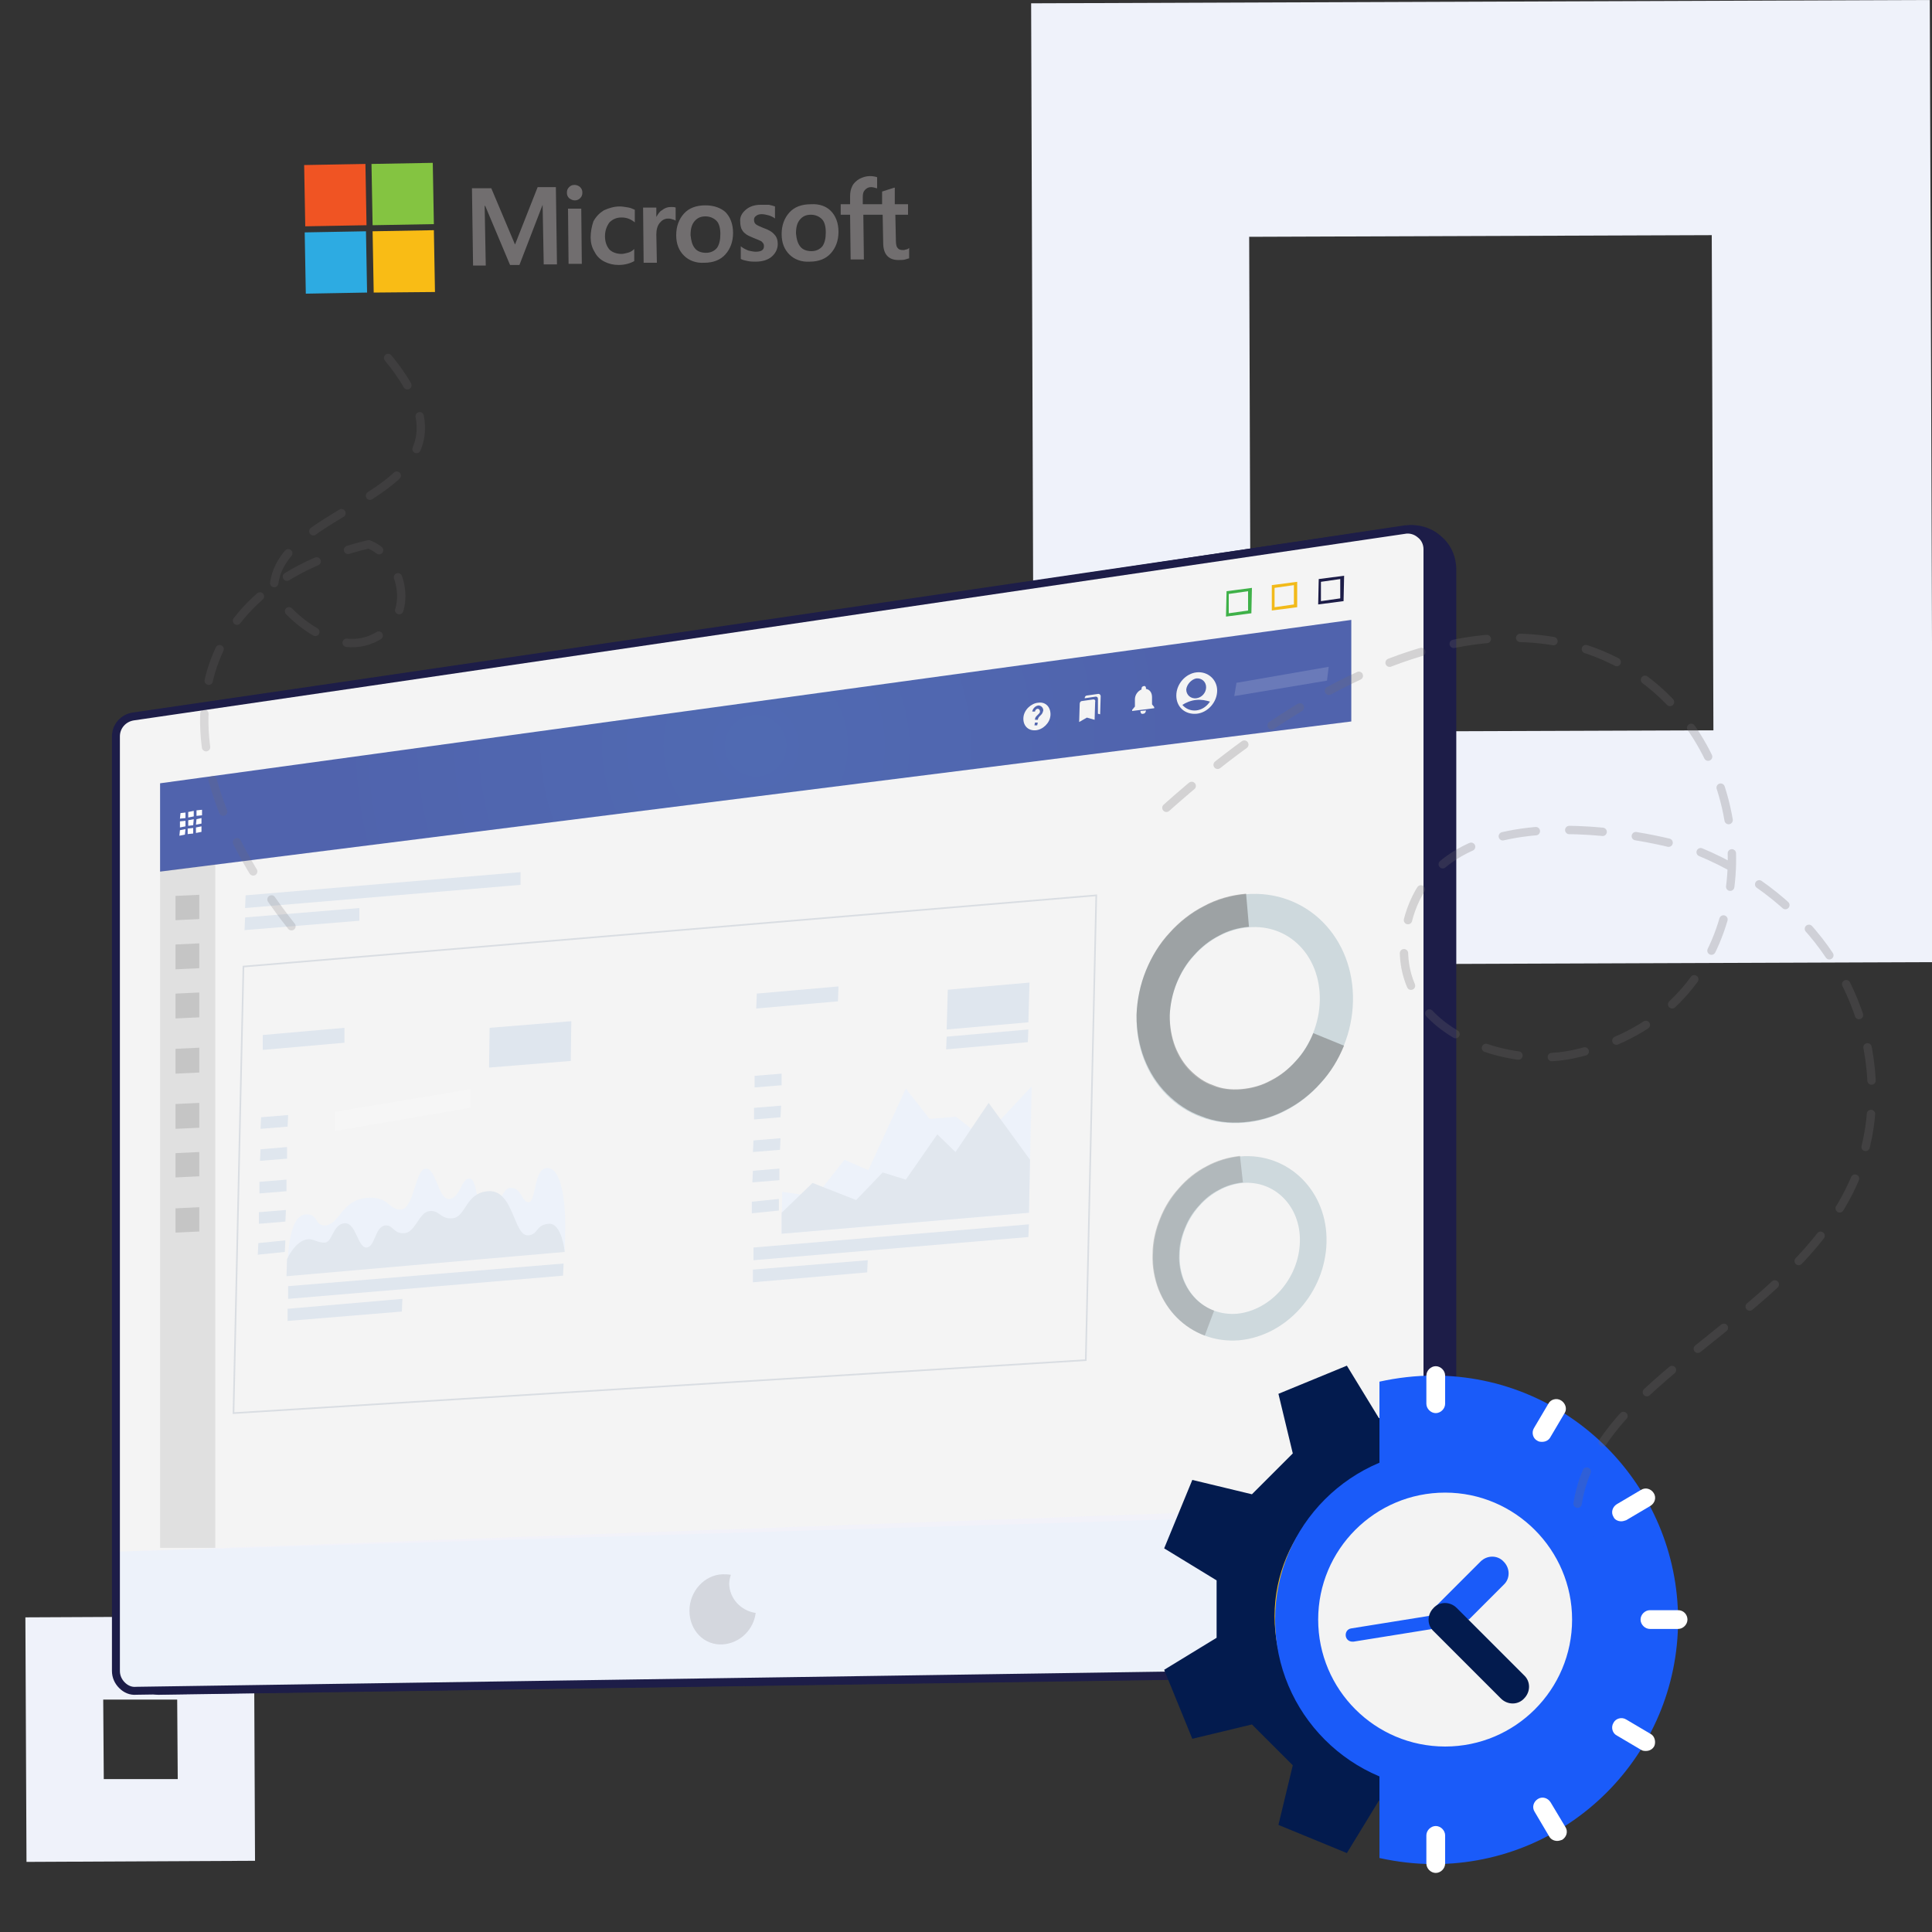
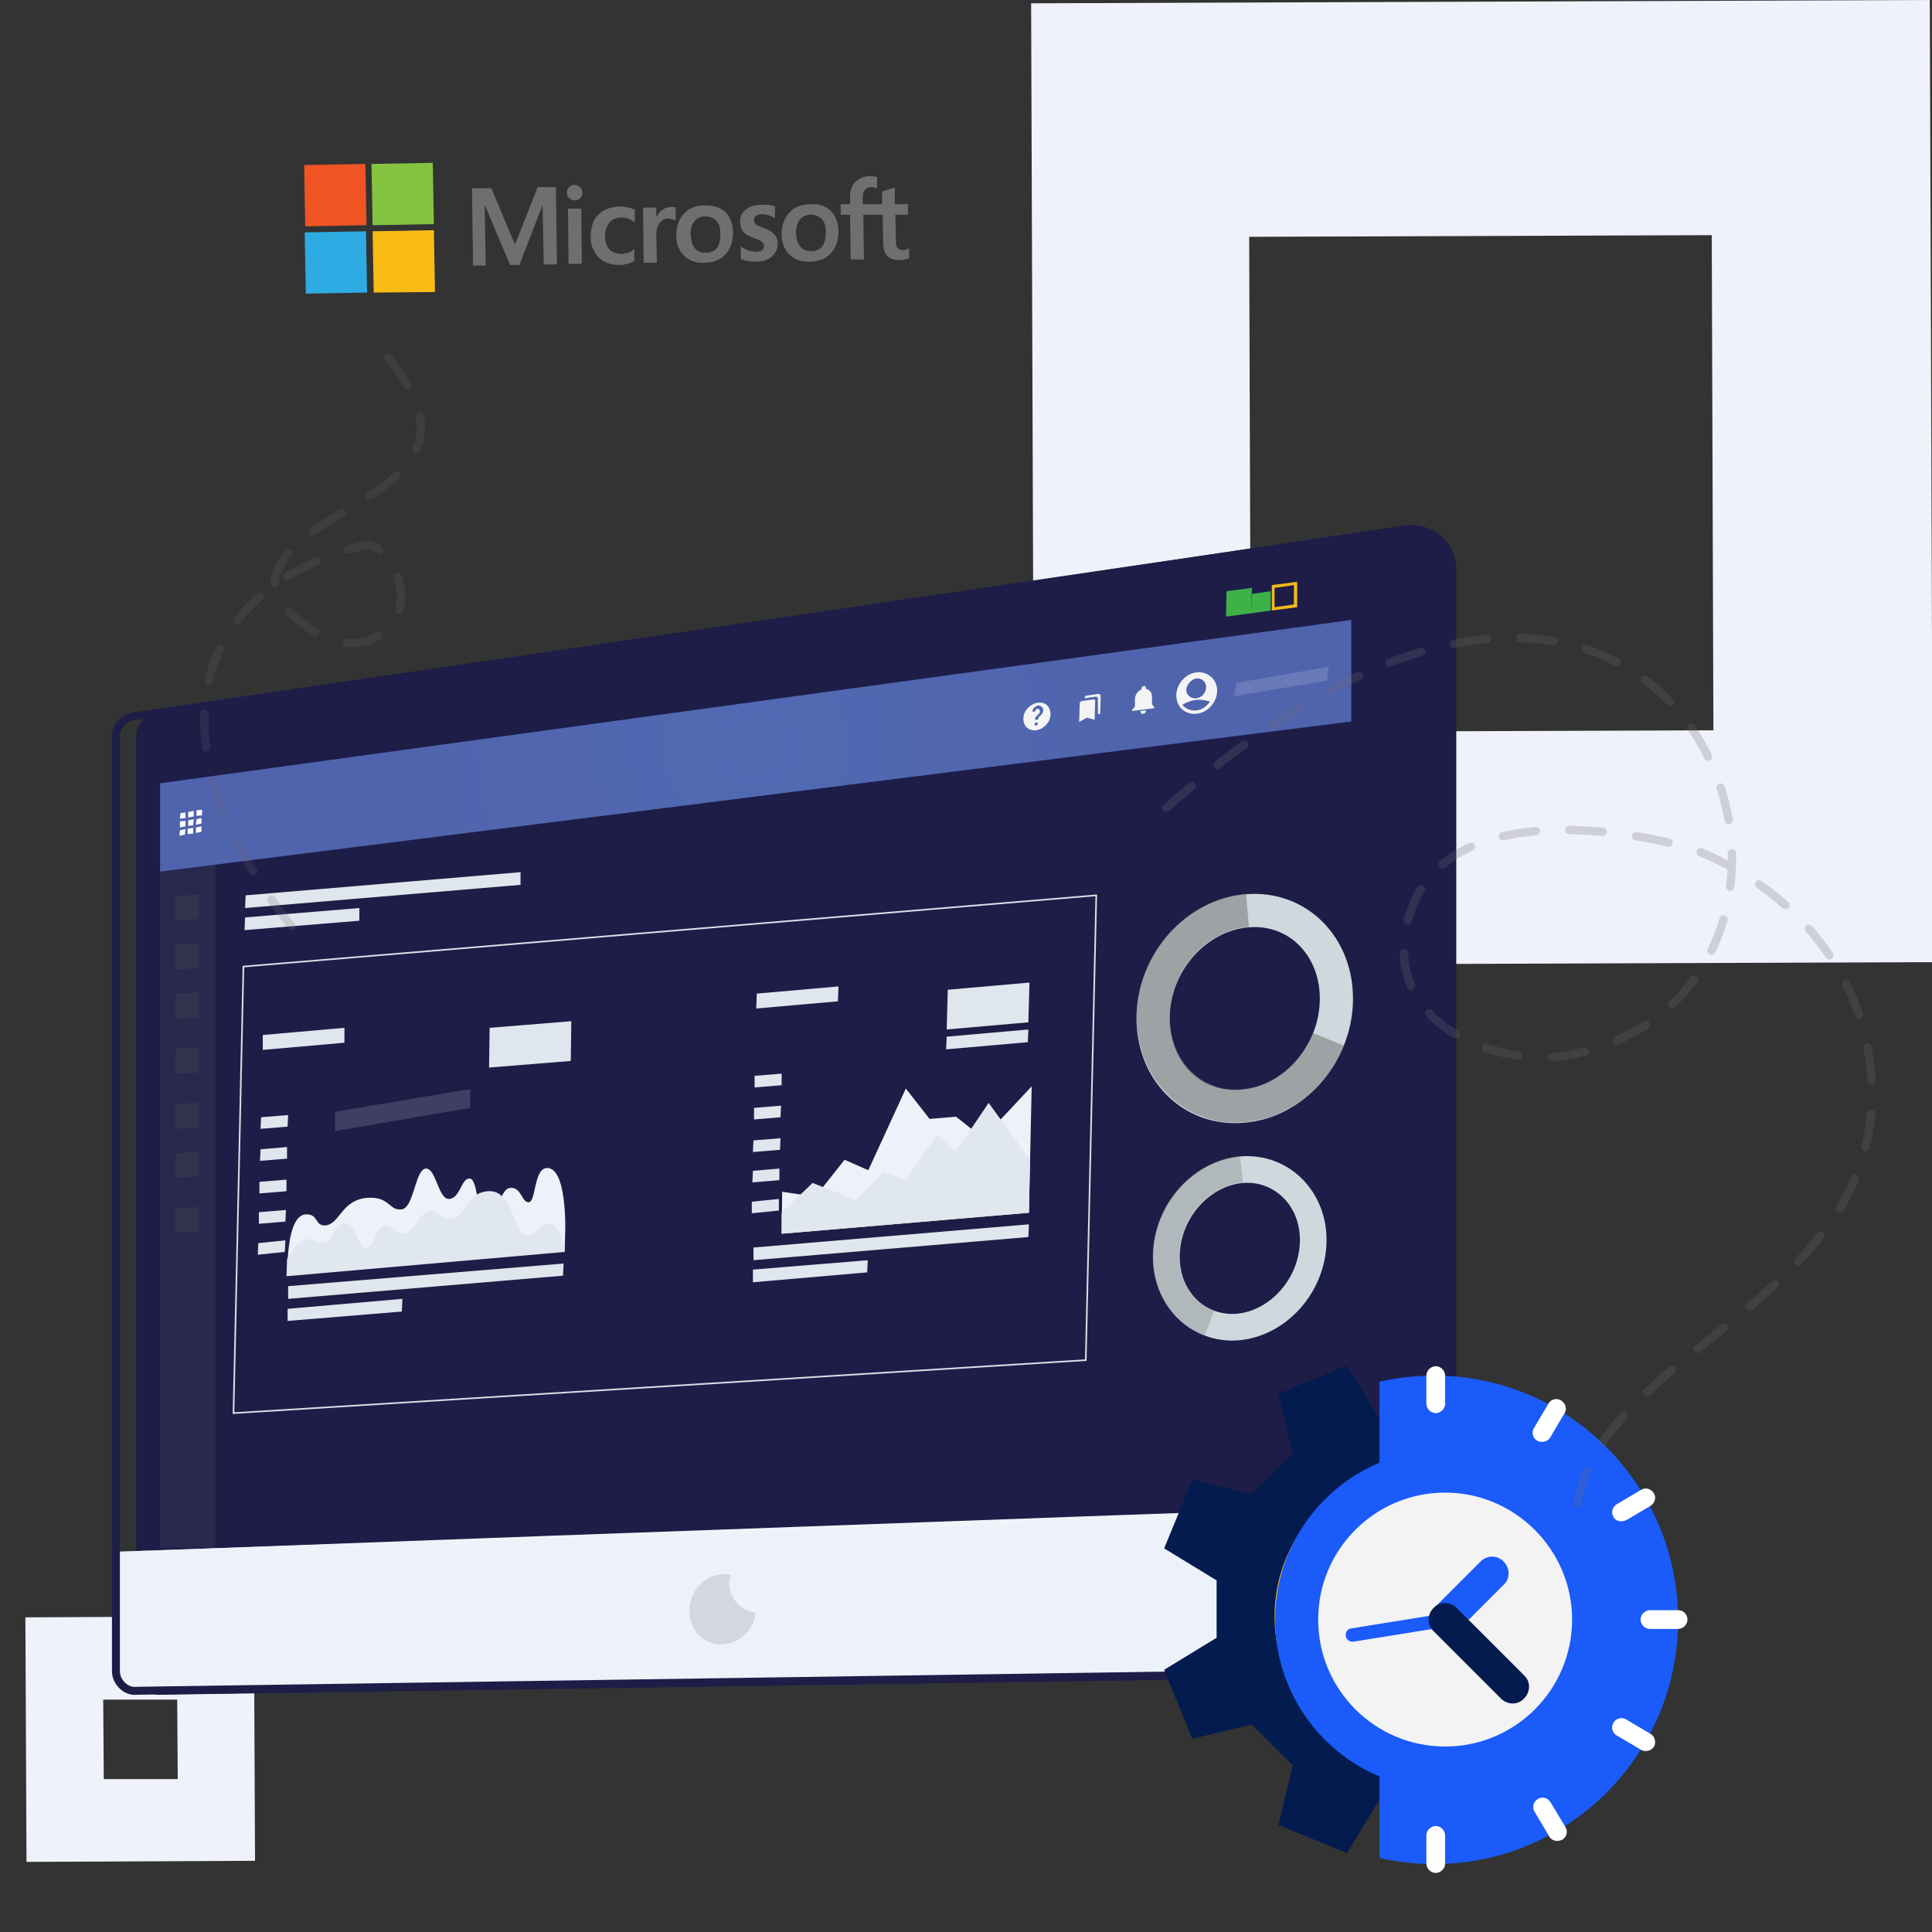
<svg xmlns="http://www.w3.org/2000/svg" xmlns:xlink="http://www.w3.org/1999/xlink" version="1.1" id="Layer_1" x="0px" y="0px" width="350px" height="350px" viewBox="0 0 350 350" enable-background="new 0 0 350 350" xml:space="preserve">
  <rect x="0" y="0" width="350" height="350" fill="#333333" stroke="none" />
  <g>
    <path fill="#EFF2FA" d="M187.4,174.9l162.8-0.6L349.6,0L186.8,0.6L187.4,174.9L187.4,174.9z M310.1,42.6l0.3,89.7l-83.8,0.3   l-0.3-89.7L310.1,42.6L310.1,42.6z" />
  </g>
  <g>
    <path fill="#EFF2FA" d="M4.8,337.3l41.4-0.2L46,292.8L4.6,293L4.8,337.3L4.8,337.3z M32.1,307.9L32.2,322.3H18.8L18.7,307.9H32.1   L32.1,307.9z" />
  </g>
  <g>
    <g>
      <g id="Payroll-That-Runs-Itself">
        <g>
          <path fill="#1D1D48" stroke="#1D1D48" stroke-width="1.44" stroke-linecap="round" stroke-linejoin="round" stroke-miterlimit="1.5" d="      M28.5,129.8c-1.8,0.3-3.101,1.8-3.101,3.6c0,21.4,0,146.2,0,169.3c0,1,0.4,1.899,1.101,2.6s1.6,1.101,2.6,1      c26.601-0.399,188-2.8,226-3.3c4.4-0.1,8-3.6,8-8.1c0-32.801,0-157.7,0-191.7c0-2.2-0.899-4.2-2.6-5.6c-1.601-1.4-3.8-2-6-1.7      C215.2,101.8,53,126.1,28.5,129.8z" />
-           <path fill="#F4F4F4" d="M24.1,129.8c-1.8,0.3-3.1,1.8-3.1,3.6c0,21.4,0,146.2,0,169.3c0,1,0.399,1.899,1.1,2.6      s1.601,1.101,2.601,1c27.8-0.399,203-3,230.3-3.399c2,0,3.6-1.601,3.6-3.601c0-25,0-172.8,0-199.8c0-1.1-0.5-2.1-1.3-2.7      c-0.8-0.7-1.9-1-2.9-0.8C225.1,100.3,49.7,126.1,24.1,129.8L24.1,129.8z" />
          <g>
            <g>
              <defs>
                <path id="SVGID_1_" d="M24.1,129.8c-1.8,0.3-3.1,1.8-3.1,3.6c0,21.4,0,146.2,0,169.3c0,1,0.399,1.899,1.1,2.6         s1.601,1.101,2.601,1c27.8-0.399,203-3,230.3-3.399c2,0,3.6-1.601,3.6-3.601c0-25,0-172.8,0-199.8c0-1.1-0.5-2.1-1.3-2.7         c-0.8-0.7-1.9-1-2.9-0.8C225.1,100.3,49.7,126.1,24.1,129.8L24.1,129.8z" />
              </defs>
              <clipPath id="SVGID_2_">
                <use xlink:href="#SVGID_1_" overflow="visible" />
              </clipPath>
              <g clip-path="url(#SVGID_2_)">
                <g>
                  <path fill="#EDF2FA" d="M21,281.1V306.4l237.6-3.5V273L21,281.1z" />
                  <path fill="#F2F2F9" d="M258.7,272.3h0.1h0.1L259,272.4l0.1,0.1l0.101,0.1l0.1,0.101v0.1v0.101v0.1v29.9v0.1v0.1l-0.1,0.101          l-0.101,0.1L259,303.4l-0.101,0.1l-0.1,0.1h-0.1H258.6l-15.1,0.201L215,304.2l-28.2,0.399l-26.5,0.4l-23.5,0.3l-19.2,0.3          l-15.399,0.2L84.6,306l-37.3,0.4L21,306.7H20.9h-0.1l0,0l0,0l0,0l0,0l0,0l0,0l0,0V306.6v-0.1l0.1-24.6V281.1l0,0l0,0l0,0          l0,0l0,0l0,0l0,0l0,0l0,0H22l78.2-2.899l68.899-2.5l33-1.2l28.601-1l21.699-0.7l6.101-0.2L258.7,272.3L258.7,272.3z           M21.2,281.8h0.1v24.3l0,0l26.9-0.5l37-0.699L102.6,304.6l15.2-0.3l19-0.3l23.2-0.4l26.2-0.399l27.8-0.4l28.2-0.399          l15.6-0.2v-28.4L251,274l-21.601,0.7L201,275.6l-32.7,1L99.8,278.7L22,281.1h-0.9L21.2,281.8z" />
                </g>
              </g>
            </g>
          </g>
          <path fill="none" stroke="#1D1D48" stroke-width="1.44" stroke-linecap="round" stroke-linejoin="round" stroke-miterlimit="1.5" d="      M24.1,129.8c-1.8,0.3-3.1,1.8-3.1,3.6c0,21.4,0,146.2,0,169.3c0,1,0.399,1.899,1.1,2.6s1.601,1.101,2.601,1      c27.8-0.399,203-3,230.3-3.399c2,0,3.6-1.601,3.6-3.601c0-25,0-172.8,0-199.8c0-1.1-0.5-2.1-1.3-2.7c-0.8-0.7-1.9-1-2.9-0.8      C225.1,100.3,49.7,126.1,24.1,129.8L24.1,129.8z" />
        </g>
        <radialGradient id="SVGID_3_" cx="284.5" cy="-55.06" r="77.982" gradientTransform="matrix(1 0 0 -1 -147.6 80.04)" gradientUnits="userSpaceOnUse">
          <stop offset="0" style="stop-color:#506AB2" />
          <stop offset="1" style="stop-color:#5063AD" />
        </radialGradient>
        <path fill="url(#SVGID_3_)" d="M244.8,112.3v18.4L29,157.9v-16L244.8,112.3z" />
        <path opacity="0.2" fill="#6E6D6E" enable-background="new    " d="M136.9,292.2c-0.399,3.1-2.899,5.5-6,5.7     c-3.3,0.199-6-2.5-6-6.101c0-3.5,2.7-6.5,6-6.6c0.5,0,1.101,0,1.5,0.1c-0.199,0.601-0.3,1.101-0.3,1.7     C132.2,289.6,134.2,291.8,136.9,292.2L136.9,292.2z" />
        <g>
          <g>
            <g>
              <polygon fill="#FFFFFF" points="34.1,148.6 35.1,148.4 35,149.5 34.1,149.6       " />
              <polygon fill="#FFFFFF" points="32.7,147.3 33.6,147.2 33.6,148.2 32.6,148.3       " />
              <polygon fill="#FFFFFF" points="34,150.1 35,150 35,151 34,151.1       " />
              <polygon fill="#FFFFFF" points="32.6,148.8 33.6,148.7 33.6,149.7 32.6,149.9       " />
              <polygon fill="#FFFFFF" points="32.6,150.4 33.6,150.2 33.5,151.2 32.5,151.4       " />
              <polygon fill="#FFFFFF" points="35.6,146.8 36.6,146.7 36.6,147.7 35.6,147.8       " />
              <polygon fill="#FFFFFF" points="34.1,147.1 35.1,146.9 35.1,147.9 34.1,148.1       " />
              <polygon fill="#FFFFFF" points="35.6,148.4 36.5,148.2 36.5,149.2 35.5,149.4       " />
              <polygon fill="#FFFFFF" points="35.5,149.9 36.5,149.7 36.5,150.7 35.5,150.9       " />
            </g>
          </g>
        </g>
      </g>
      <polygon opacity="0.15" fill="#6E6D6E" enable-background="new    " points="39,280.4 29,280.4 29,157.8 39,156.6   " />
-       <path fill="#3FB149" d="M226.7,111.1l-4.601,0.6l0.101-4.6l4.6-0.6L226.7,111.1z M222.6,111.1l3.5-0.5v-3.5l-3.5,0.5V111.1z" />
+       <path fill="#3FB149" d="M226.7,111.1l-4.601,0.6l0.101-4.6l4.6-0.6L226.7,111.1z l3.5-0.5v-3.5l-3.5,0.5V111.1z" />
      <path fill="#F2BA1A" d="M235,110l-4.601,0.6V106l4.601-0.6V110z M230.9,110l3.5-0.5V106l-3.5,0.5V110z" />
      <path fill="#1D1D48" d="M243.4,108.9l-4.6,0.6l0.1-4.6l4.601-0.6L243.4,108.9z M239.3,108.9l3.5-0.5v-3.5l-3.5,0.5V108.9z" />
      <g>
        <g>
          <path fill="#F4F4F4" d="M216.8,121.8c-2,0.2-3.7,2.1-3.7,4.2s1.601,3.5,3.7,3.3c2-0.2,3.7-2.1,3.7-4.2      C220.5,123.1,218.8,121.6,216.8,121.8z M216.7,122.9c1-0.1,1.8,0.6,1.8,1.6s-0.8,1.9-1.8,2s-1.801-0.6-1.801-1.6      C215,124,215.8,123.1,216.7,122.9z M216.7,128.7c-1,0.1-1.9-0.3-2.5-1c0.6-0.4,1.5-0.8,2.5-0.9c1-0.1,1.8,0.1,2.5,0.3      C218.6,128,217.7,128.6,216.7,128.7z" />
        </g>
      </g>
      <path fill="#F4F4F4" d="M207.1,129.3c0.3,0,0.5-0.3,0.5-0.6l-1,0.1C206.6,129.2,206.8,129.4,207.1,129.3z M208.7,127.6v-1.3    c0-0.8-0.4-1.4-1.101-1.5v-0.2c0-0.2-0.2-0.4-0.399-0.3c-0.2,0-0.4,0.2-0.4,0.4v0.2c-0.7,0.3-1.2,1-1.2,1.8v1.3l-0.5,0.6v0.2    l4-0.5v-0.2L208.7,127.6z" />
      <path fill="#F4F4F4" d="M198.9,129.3l0.4,0.1l0.1-3.3c0-0.2-0.199-0.4-0.399-0.4L196.9,126c-0.199,0-0.399,0.2-0.399,0.5l2-0.3    c0.2,0,0.399,0.1,0.399,0.4V129.3L198.9,129.3z M198.1,126.7L196,127c-0.2,0-0.4,0.2-0.4,0.5l-0.1,3.3l1.399-0.8l1.4,0.4l0.1-3.3    C198.5,126.9,198.3,126.7,198.1,126.7z" />
      <path fill="#F4F4F4" d="M188.1,127.3c-1.3,0.1-2.6,1.3-2.7,2.7c-0.1,1.4,0.801,2.4,2.2,2.3c1.3-0.1,2.601-1.3,2.7-2.7    S189.5,127.1,188.1,127.3z M187.9,131.4h-0.5l0.101-0.5h0.5L187.9,131.4z M188.6,129.5l-0.2,0.2c-0.199,0.2-0.3,0.3-0.399,0.7    h-0.5v-0.1c0-0.3,0.2-0.5,0.399-0.7l0.301-0.3c0.1-0.1,0.199-0.2,0.199-0.4c0-0.3-0.199-0.5-0.399-0.5c-0.3,0-0.5,0.3-0.5,0.5H187    c0.1-0.5,0.5-1,1.1-1.1c0.5,0,0.9,0.4,0.9,0.9C188.9,129.1,188.8,129.3,188.6,129.5z" />
      <polygon opacity="0.2" fill="#5A5A5A" enable-background="new    " points="36.1,166.5 31.8,166.7 31.8,162.3 36.1,162.1   " />
      <polygon opacity="0.2" fill="#5A5A5A" enable-background="new    " points="36.1,175.4 31.8,175.6 31.8,171.1 36.1,170.9   " />
      <polygon opacity="0.2" fill="#5A5A5A" enable-background="new    " points="36.1,184.3 31.8,184.5 31.8,180 36.1,179.8   " />
      <polygon opacity="0.2" fill="#5A5A5A" enable-background="new    " points="36.1,194.3 31.8,194.5 31.8,190 36.1,189.8   " />
      <polygon opacity="0.2" fill="#5A5A5A" enable-background="new    " points="36.1,204.3 31.8,204.5 31.8,200 36.1,199.8   " />
      <polygon opacity="0.2" fill="#5A5A5A" enable-background="new    " points="36.1,213.1 31.8,213.3 31.8,208.9 36.1,208.7   " />
      <polygon opacity="0.2" fill="#5A5A5A" enable-background="new    " points="36.1,223.1 31.8,223.3 31.8,218.9 36.1,218.7   " />
      <polygon opacity="0.15" fill="#FFFFFF" enable-background="new    " points="240.7,120.8 224,123.7 223.6,126.1 240.4,123.3   " />
    </g>
    <polygon opacity="0.15" fill="#FFFFFF" enable-background="new    " points="85.2,197.3 60.7,201.4 60.7,204.9 85.2,200.7  " />
  </g>
  <g>
    <g>
      <g>
        <path fill="#EDF2FA" d="M52.1,231c0,0-0.399-10.6,3.2-11c2.4-0.2,1.7,2.1,3.6,2c2.7-0.2,2.9-4.6,7.601-5     c4.1-0.3,3.899,2.3,6.2,2.1C75,218.9,75.2,211.9,77.1,211.7c1.9-0.2,2.3,5.7,4.3,5.5S83.5,213.6,85,213.5     c1.899-0.2,1.5,9.5,3.1,9.4c1.601-0.101,2.101-7.5,4.3-7.7c2.101-0.2,2.101,2.7,3.4,2.6c1.3-0.1,0.9-6,3.2-6.2     c3.7-0.3,3.399,11.101,3.399,11.101l-0.1,4L52.1,231z" />
        <path fill="#E1E7EE" d="M102.3,226.8c0,0-0.5-5.3-2.9-5.1c-2.399,0.2-1.8,1.899-3.699,2.1c-2.7,0.2-2.601-8.399-7.301-8     c-4.1,0.3-4,4.7-6.399,4.9c-2.3,0.2-2.3-1.5-4.2-1.3c-1.9,0.199-2.5,3.8-4.5,4c-2,0.199-2-1.5-3.5-1.4c-1.9,0.2-1.8,3.9-3.4,4     c-1.6,0.1-1.899-4.6-4-4.4c-2.1,0.2-2.199,3.4-3.5,3.5c-1.3,0.101-2.1-0.699-3.1-0.6c-2.3,0.2-3.8,3.6-3.8,3.6L51.9,231.2     L102.3,226.8z" />
      </g>
      <polygon fill="none" stroke="#D9DDE2" stroke-width="0.295" stroke-miterlimit="10" points="196.7,246.4 42.3,256 44.1,175.1     198.6,162.2   " />
      <g>
        <polygon fill="#EDF2FA" points="186.9,196.8 178.1,206.2 173.2,202.3 168.4,202.7 164.1,197.2 157.3,212 153,210.1 147.7,216.8      141.7,215.9 141.6,223.5 186.4,219.7    " />
        <polygon fill="#E1E7EE" points="141.6,219.7 147.2,214.3 155.1,217.4 159.9,212.4 164.1,213.7 169.8,205.5 173.1,208.7      179.1,199.8 186.6,210.1 186.4,219.7 141.6,223.5    " />
      </g>
      <g>
        <polygon fill="#DFE6EE" points="186.3,185.2 171.5,186.5 171.7,179.3 186.5,178    " />
        <polygon fill="#DFE6EE" points="103.4,192.2 88.6,193.4 88.7,186.2 103.5,185    " />
        <polygon fill="#DFE6EE" points="186.2,188.8 171.4,190.1 171.5,187.8 186.3,186.5    " />
      </g>
      <g>
        <polygon fill="#DFE6EE" points="186.3,224.1 136.5,228.3 136.5,226 186.4,221.8    " />
        <polygon fill="#DFE6EE" points="157.1,230.5 136.4,232.3 136.4,230 157.2,228.3    " />
      </g>
      <g>
        <polygon fill="#DFE6EE" points="102,231.1 52.2,235.3 52.2,233 102.1,228.9    " />
        <polygon fill="#DFE6EE" points="72.8,237.6 52.1,239.3 52.1,237.1 72.9,235.3    " />
      </g>
      <g>
        <polygon fill="#DFE6EE" points="94.3,160.3 44.4,164.5 44.5,162.2 94.3,158    " />
        <polygon fill="#DFE6EE" points="65.1,166.8 44.3,168.5 44.4,166.2 65.1,164.5    " />
      </g>
      <g>
        <polygon fill="#DFE6EE" points="151.8,181.4 137,182.7 137.1,180 151.9,178.7    " />
        <g>
          <polygon fill="#DFE6EE" points="141.3,208.3 136.4,208.7 136.5,206.6 141.4,206.2     " />
          <polygon fill="#DFE6EE" points="141.2,213.8 136.3,214.2 136.4,212.1 141.2,211.7     " />
          <polygon fill="#DFE6EE" points="141.1,219.3 136.2,219.8 136.2,217.7 141.1,217.2     " />
          <polygon fill="#DFE6EE" points="141.6,196.6 136.7,197 136.7,194.9 141.6,194.5     " />
          <polygon fill="#DFE6EE" points="141.4,202.4 136.6,202.8 136.6,200.7 141.5,200.3     " />
        </g>
      </g>
      <g>
        <polygon fill="#DFE6EE" points="62.4,188.9 47.6,190.2 47.6,187.5 62.4,186.2    " />
        <g>
          <polygon fill="#DFE6EE" points="51.9,215.8 47,216.2 47,214.1 51.9,213.7     " />
          <polygon fill="#DFE6EE" points="51.7,221.3 46.9,221.7 46.9,219.6 51.8,219.2     " />
          <polygon fill="#DFE6EE" points="51.6,226.8 46.7,227.3 46.8,225.2 51.7,224.7     " />
          <polygon fill="#DFE6EE" points="52.1,204.1 47.2,204.5 47.3,202.4 52.2,202     " />
          <polygon fill="#DFE6EE" points="52,209.9 47.1,210.3 47.2,208.2 52,207.8     " />
        </g>
      </g>
    </g>
    <g>
      <g>
        <path fill="none" stroke="#CED9DD" stroke-width="6.012" stroke-miterlimit="10" d="M242.1,181.3c-0.2,9.8-7.8,18.4-17,19.101     c-9.2,0.8-16.399-6.5-16.2-16.301c0.2-9.8,7.801-18.3,17-19.1C235.1,164.2,242.3,171.5,242.1,181.3z" />
        <path opacity="0.5" fill="none" stroke="#6D6D6D" stroke-width="6.012" stroke-miterlimit="10" enable-background="new    " d="     M240.7,188.3c-0.9,2.2-2.101,4.2-3.7,5.9c-1.5,1.7-3.4,3.2-5.4,4.2c-2,1.1-4.2,1.699-6.5,1.899s-4.5-0.1-6.399-0.899     c-2-0.7-3.7-1.9-5.2-3.4s-2.601-3.3-3.4-5.3c-0.8-2.101-1.2-4.3-1.2-6.8c0.101-2.4,0.601-4.801,1.5-7c0.9-2.2,2.101-4.2,3.7-5.9     c1.5-1.7,3.4-3.2,5.4-4.2c2-1.1,4.2-1.7,6.5-1.9" />
      </g>
    </g>
    <g>
      <g>
        <path fill="none" stroke="#CED9DD" stroke-width="4.827" stroke-miterlimit="10" d="M237.9,225c-0.199,7.9-6.3,14.7-13.6,15.4     c-7.4,0.6-13.2-5.301-13-13.101c0.2-7.899,6.3-14.7,13.6-15.399C232.2,211.3,238.1,217.2,237.9,225z" />
        <path opacity="0.3" fill="none" stroke="#6D6D6D" stroke-width="4.827" stroke-miterlimit="10" enable-background="new    " d="     M219.1,239.7c-1.6-0.601-3-1.5-4.2-2.7c-1.199-1.2-2.1-2.6-2.8-4.3c-0.6-1.601-1-3.5-0.899-5.5c0-2,0.5-3.9,1.199-5.601     c0.7-1.8,1.7-3.399,3-4.8c1.2-1.399,2.7-2.6,4.301-3.399c1.6-0.9,3.399-1.4,5.199-1.601" />
      </g>
    </g>
  </g>
  <g>
    <path fill="#716E6F" d="M164.5,38.9V37h-2.4v-3H162l-2.2,0.7l0,0V37h-3.5v-1.3c0-0.6,0.1-1,0.4-1.3c0.3-0.3,0.6-0.5,1.1-0.5   c0.3,0,0.7,0.1,1,0.2h0.1v-2l0,0c-0.3-0.1-0.8-0.2-1.3-0.2c-0.7,0-1.3,0.2-1.899,0.5c-0.5,0.3-1,0.7-1.301,1.3   c-0.3,0.6-0.399,1.2-0.399,1.9V37h-1.7v1.9h1.7l0.1,8.1h2.4l-0.101-8.1h3.5L160,44c0,2.1,1,3.2,3,3.1c0.3,0,0.7,0,1-0.1   c0.399-0.1,0.6-0.2,0.7-0.2l0,0v-1.9L164.6,45c-0.1,0.1-0.3,0.2-0.5,0.2c-0.2,0.1-0.3,0.1-0.5,0.1c-0.5,0-0.8-0.1-1-0.4   c-0.2-0.2-0.3-0.7-0.3-1.3l-0.1-4.7H164.5L164.5,38.9z M147,45.5c-0.9,0-1.601-0.3-2-0.8c-0.5-0.6-0.7-1.4-0.8-2.4   c0-1.1,0.199-1.9,0.699-2.5c0.5-0.6,1.101-0.9,2-0.9c0.801,0,1.5,0.3,2,0.8s0.7,1.4,0.7,2.4c0,1.1-0.2,1.9-0.6,2.5   C148.5,45.2,147.8,45.5,147,45.5 M146.9,37c-1.699,0-3,0.5-3.899,1.5c-0.9,1-1.4,2.3-1.4,3.9s0.5,2.8,1.4,3.7   c0.899,0.9,2.2,1.4,3.7,1.3c1.6,0,2.899-0.5,3.8-1.5c0.899-1,1.399-2.3,1.399-3.9s-0.5-2.9-1.399-3.8   C149.7,37.4,148.5,36.9,146.9,37 M137.8,37.1c-1.1,0-2,0.3-2.7,0.9s-1.1,1.3-1,2.2c0,0.5,0.101,0.9,0.2,1.2   c0.2,0.4,0.4,0.7,0.7,0.9c0.3,0.3,0.8,0.5,1.5,0.8c0.5,0.2,1,0.4,1.2,0.5c0.3,0.1,0.399,0.3,0.5,0.4c0.1,0.1,0.199,0.3,0.199,0.6   c0,0.7-0.5,1-1.5,1c-0.399,0-0.8-0.1-1.3-0.2c-0.5-0.2-0.899-0.4-1.3-0.7l-0.1-0.1v2.3l0,0c0.3,0.2,0.8,0.3,1.3,0.4   c0.5,0.1,1,0.1,1.399,0.1c1.2,0,2.2-0.3,2.9-0.9s1.1-1.4,1.1-2.3c0-0.7-0.199-1.3-0.6-1.7c-0.4-0.5-1.1-0.9-2-1.2   c-0.7-0.3-1.2-0.5-1.4-0.7c-0.199-0.2-0.3-0.4-0.3-0.8c0-0.3,0.101-0.5,0.4-0.7c0.2-0.2,0.6-0.3,1-0.3c0.399,0,0.8,0.1,1.2,0.2   c0.399,0.1,0.8,0.3,1.1,0.5l0.1,0.1v-2.2l0,0c-0.3-0.1-0.6-0.2-1.1-0.3C138.5,37.1,138.1,37.1,137.8,37.1 M127.9,45.8   c-0.899,0-1.6-0.3-2-0.8c-0.5-0.6-0.699-1.4-0.8-2.4c0-1.1,0.2-1.9,0.7-2.5s1.1-0.9,2-0.9c0.8,0,1.5,0.3,2,0.8s0.7,1.4,0.7,2.4   c0,1.1-0.2,1.9-0.601,2.5C129.4,45.5,128.7,45.8,127.9,45.8 M127.8,37.2c-1.7,0-3,0.5-3.9,1.5c-0.899,1-1.399,2.3-1.399,3.9   s0.5,2.8,1.399,3.7c0.9,0.9,2.2,1.4,3.7,1.3c1.601,0,2.9-0.5,3.8-1.5c0.9-1,1.4-2.3,1.4-3.9c0-1.6-0.5-2.9-1.4-3.8   C130.6,37.7,129.4,37.2,127.8,37.2 M118.9,39.3v-1.7H116.5l0.1,10h2.4l-0.101-5.1c0-0.9,0.2-1.6,0.601-2.1   c0.399-0.5,0.899-0.8,1.5-0.8c0.2,0,0.5,0,0.7,0.1c0.3,0.1,0.399,0.1,0.6,0.2l0.1,0.1v-2.4l0,0c-0.199-0.1-0.5-0.1-0.899-0.1   c-0.601,0-1.101,0.2-1.601,0.6C119.5,38.3,119.2,38.8,118.9,39.3L118.9,39.3L118.9,39.3z M112.3,37.4c-1.1,0-2,0.3-2.9,0.7   c-0.8,0.5-1.399,1.1-1.899,2C107.2,41,107,42,107,43c0,0.9,0.2,1.8,0.7,2.6c0.399,0.8,1,1.4,1.8,1.8s1.6,0.6,2.6,0.6   c1.101,0,2.101-0.3,2.8-0.7l0,0v-2.2l-0.1,0.1c-0.3,0.3-0.7,0.5-1.1,0.6c-0.4,0.1-0.801,0.2-1.101,0.2c-0.899,0-1.7-0.3-2.2-0.8   c-0.5-0.6-0.8-1.4-0.8-2.4s0.3-1.8,0.8-2.5c0.601-0.6,1.301-0.9,2.2-0.9c0.8,0,1.5,0.2,2.3,0.8L115,40.3V38l0,0   c-0.3-0.1-0.601-0.3-1.101-0.4C113.2,37.5,112.8,37.4,112.3,37.4 M105.3,37.8h-2.4l0.101,10h2.399L105.3,37.8L105.3,37.8z    M104.1,33.5c-0.399,0-0.7,0.1-1,0.4c-0.3,0.3-0.399,0.6-0.399,1s0.1,0.7,0.399,1c0.3,0.2,0.601,0.4,1,0.4c0.4,0,0.7-0.1,1-0.4   c0.3-0.3,0.4-0.6,0.4-1s-0.101-0.7-0.4-1C104.9,33.7,104.5,33.5,104.1,33.5 M98.3,37.1l0.2,10.8h2.399l-0.199-14H97.4l-4.1,10.4   L89,34.1h-3.5l0.2,14H88l-0.2-10.8h0.1L92.4,48h1.7L98.3,37.1L98.3,37.1L98.3,37.1z" />
    <path fill="#F05423" d="M66.4,40.8L55.3,41l-0.2-11.1L66.2,29.7L66.4,40.8z" />
    <path fill="#84C441" d="M78.6,40.6l-11.1,0.2l-0.2-11.1l11.1-0.2L78.6,40.6L78.6,40.6z" />
    <path fill="#2DABE2" d="M66.5,53L55.4,53.2L55.2,42.1l11.1-0.2L66.5,53z" />
    <path fill="#F9BC15" d="M78.8,52.9L67.7,53l-0.2-11.1l11.1-0.2L78.8,52.9L78.8,52.9z" />
  </g>
  <path opacity="0.2" fill="none" stroke="#6E6D6E" stroke-width="1.515" stroke-linecap="round" stroke-linejoin="round" stroke-miterlimit="1.5" stroke-dasharray="6.06,6.06" enable-background="new    " d="  M52.8,167.8c-25.8-32.7-19.2-61.3,14-69.2c5.4,2.1,8.5,11.2,3,15.7c-8.1,6.6-18.4-3.4-20.2-7.2C49.2,89.8,94.3,90.6,68,62.2" />
  <g>
    <g>
      <g>
        <g>
          <path fill="#031B4E" d="M256.7,315c-0.601,0-1.101,0.1-1.7,0.1c-13,0-23.5-10.5-23.5-23.5s10.5-23.5,23.5-23.5      c0.6,0,1.1,0,1.7,0.101v-11.3h-6.9l-5.8-9.5l-12.4,5.1l2.601,10.8l-7.4,7.4L216,268.1l-5.101,12.4l9.5,5.8v10.4l-9.5,5.8      L216,315l10.8-2.6l7.4,7.399l-2.601,10.8L244,335.7l5.8-9.5h6.9V315L256.7,315z" />
        </g>
      </g>
      <path fill="#1A5BF9" d="M259.8,249.2c-3.4,0-6.7,0.399-9.9,1.1v10.8v3.4v8.5v3.4v8.5v3.399v8.5v3.4v8.5v3.399v8.601v3.399v12.5    c3.2,0.7,6.5,1.101,9.9,1.101c24.4,0,44.2-19.8,44.2-44.2S284.2,249.2,259.8,249.2z" />
      <circle fill="#F0BA1B" cx="258.4" cy="292.8" r="27.5" />
      <circle fill="#1C1E47" cx="262.1" cy="292.8" r="28.8" />
      <g>
        <path fill="#FFFFFF" d="M260.1,247.5c-0.899,0-1.7,0.8-1.7,1.7v5.1c0,0.9,0.801,1.7,1.7,1.7c0.9,0,1.7-0.8,1.7-1.7v-5.1     C261.8,248.3,261,247.5,260.1,247.5z" />
        <path fill="#FFFFFF" d="M260.1,330.8c-0.899,0-1.7,0.8-1.7,1.7v5.1c0,0.9,0.801,1.7,1.7,1.7c0.9,0,1.7-0.8,1.7-1.7v-5.1     C261.8,331.6,261,330.8,260.1,330.8z" />
        <path fill="#FFFFFF" d="M304,291.7H298.9c-0.899,0-1.699,0.8-1.699,1.7c0,0.899,0.799,1.699,1.699,1.699H304     c0.899,0,1.699-0.8,1.699-1.699C305.699,292.5,305,291.7,304,291.7z" />
        <path fill="#FFFFFF" d="M282.8,253.7c-0.8-0.5-1.9-0.2-2.3,0.6l-2.601,4.4c-0.5,0.8-0.199,1.899,0.601,2.3     c0.3,0.2,0.6,0.2,0.899,0.2c0.601,0,1.2-0.3,1.5-0.9l2.601-4.399C283.9,255.2,283.6,254.2,282.8,253.7z" />
        <path fill="#FFFFFF" d="M299,314.1l-4.4-2.6c-0.8-0.5-1.899-0.2-2.3,0.6c-0.5,0.801-0.2,1.9,0.6,2.301l4.4,2.6     c0.3,0.2,0.6,0.2,0.899,0.2c0.601,0,1.2-0.3,1.5-0.9C300,315.6,299.8,314.5,299,314.1z" />
        <path fill="#FFFFFF" d="M280.9,326.5c-0.5-0.8-1.5-1.1-2.3-0.6s-1.1,1.5-0.6,2.3l2.6,4.399c0.3,0.601,0.9,0.9,1.5,0.9     c0.3,0,0.601-0.1,0.9-0.2c0.8-0.5,1.1-1.5,0.6-2.3L280.9,326.5z" />
        <path fill="#FFFFFF" d="M293.7,275.6c0.3,0,0.6-0.1,0.899-0.199l4.4-2.601c0.8-0.5,1.1-1.5,0.6-2.3s-1.5-1.1-2.3-0.6l-4.4,2.6     c-0.8,0.5-1.1,1.5-0.6,2.3C292.5,275.3,293.1,275.6,293.7,275.6z" />
      </g>
      <g>
        <circle fill="#1A5BF9" cx="261.8" cy="293.4" r="30.8" />
        <circle fill="#F3F3F3" cx="261.8" cy="293.4" r="24.2" />
        <path fill="#1A5BF9" d="M261.8,318.8c-14,0-25.4-11.399-25.4-25.399s11.4-25.4,25.4-25.4s25.4,11.4,25.4,25.4     S275.8,318.8,261.8,318.8z M261.8,270.4c-12.7,0-23,10.3-23,23c0,12.699,10.3,23,23,23s23-10.301,23-23     C284.8,280.8,274.5,270.4,261.8,270.4z" />
        <path fill="#1A5BF9" d="M245,297.4c-0.601,0-1.101-0.4-1.2-1c-0.1-0.7,0.3-1.301,1-1.4l16.8-2.7c0.7-0.1,1.3,0.3,1.4,1     c0.1,0.7-0.3,1.3-1,1.4l-16.8,2.7C245.1,297.4,245,297.4,245,297.4z" />
        <path fill="#1A5BF9" d="M259.7,291.4l0.399-0.4l8.101-8.1c1.199-1.2,3.1-1.2,4.199,0l0,0c1.2,1.199,1.2,3.1,0,4.199l-6.3,6.301" />
        <path fill="#031B4E" d="M276.1,307.7L276.1,307.7c1.2-1.2,1.2-3.101,0-4.2l-12.2-12.2c-1.199-1.2-3.1-1.2-4.199,0l0,0     c-1.2,1.2-1.2,3.101,0,4.2l12.199,12.2C273.1,308.9,275,308.9,276.1,307.7z" />
      </g>
    </g>
  </g>
  <g opacity="0.5">
    <path opacity="0.5" fill="none" stroke="#6E6D6E" stroke-width="1.515" stroke-linecap="round" stroke-linejoin="round" stroke-miterlimit="1.5" stroke-dasharray="6.06,6.06" enable-background="new    " d="   M285.8,272.4c4.1-26.5,50.8-36.301,53.2-71.2c1.399-20.2-10.801-38.5-31.101-46.9c-5.3-2.2-48.1-12.9-53.199,14   c-3.4,18,17.6,25.4,30.199,22.7c60.601-12.7,21.3-132-76.199-42.3" />
  </g>
  <radialGradient id="SVGID_4_" cx="775.59" cy="52.609" r="14.546" gradientTransform="matrix(0.987 0.161 0.781 -1.73 -382.106 134.111)" gradientUnits="userSpaceOnUse">
    <stop offset="0" style="stop-color:#506AB2" />
    <stop offset="1" style="stop-color:#5063AD" />
  </radialGradient>
  <polygon fill="url(#SVGID_4_)" points="442.8,174.6 402.4,168 405.3,161.5 445.8,168.2 " />
</svg>